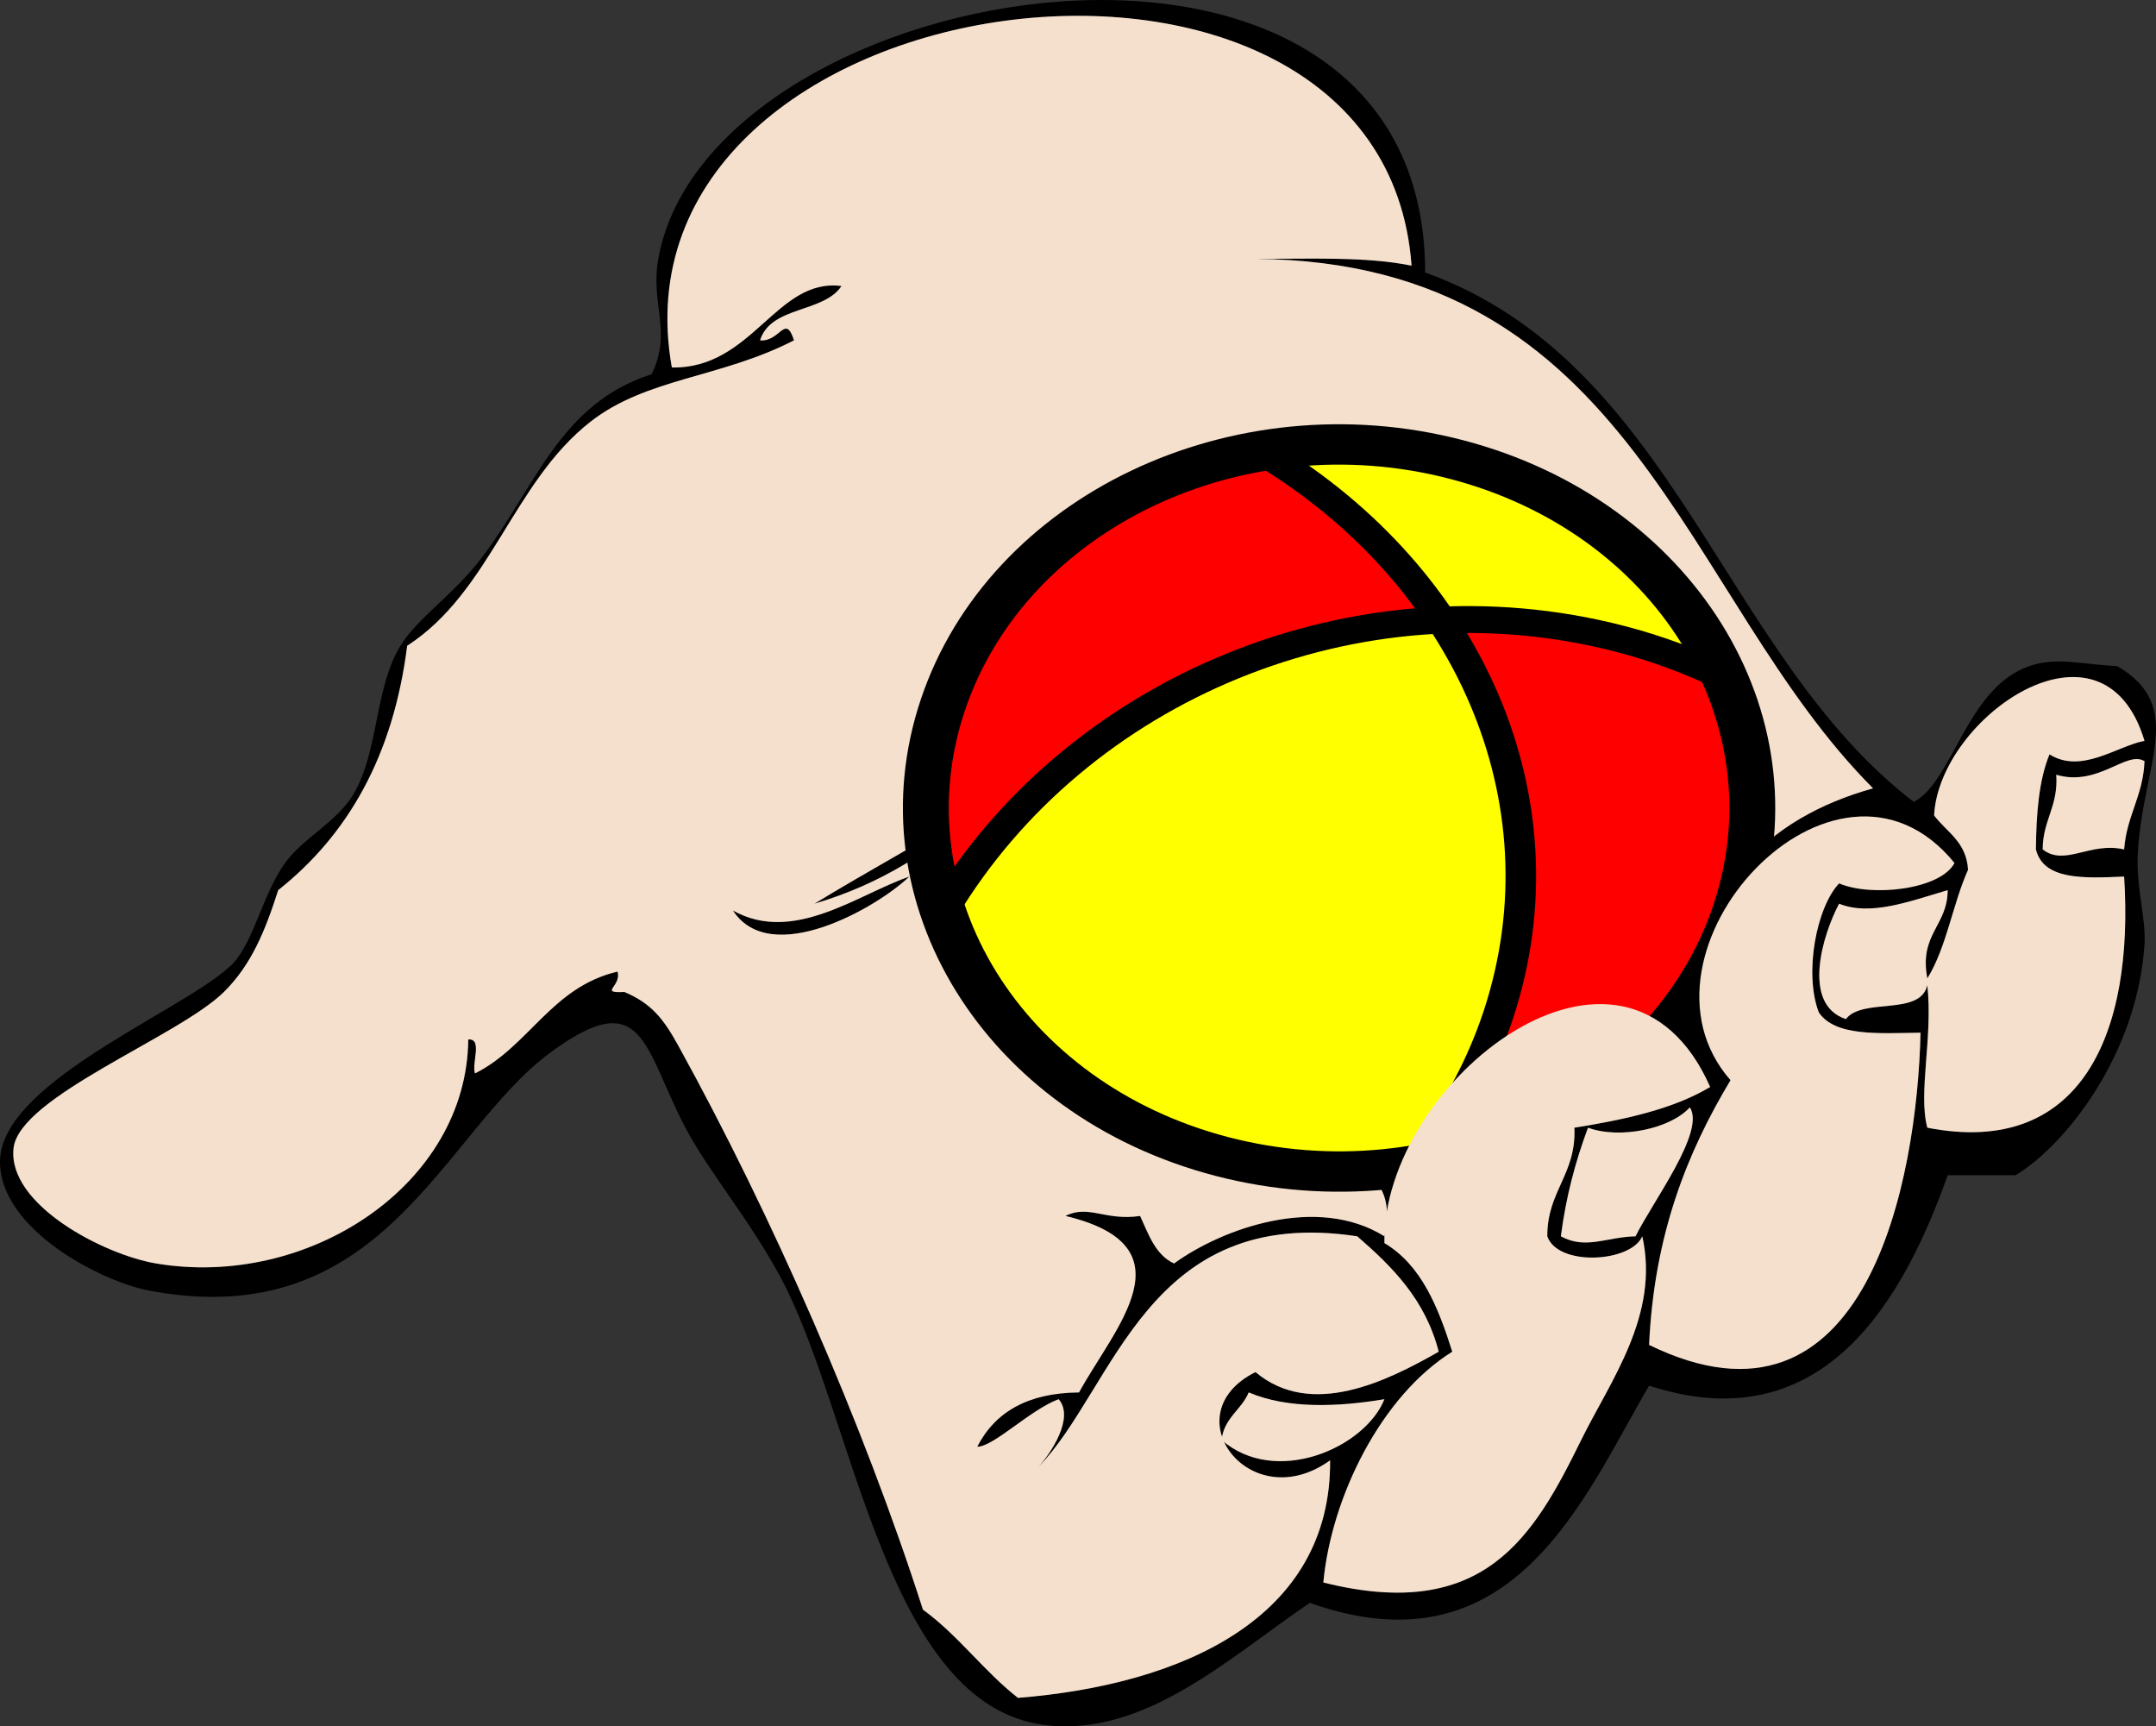
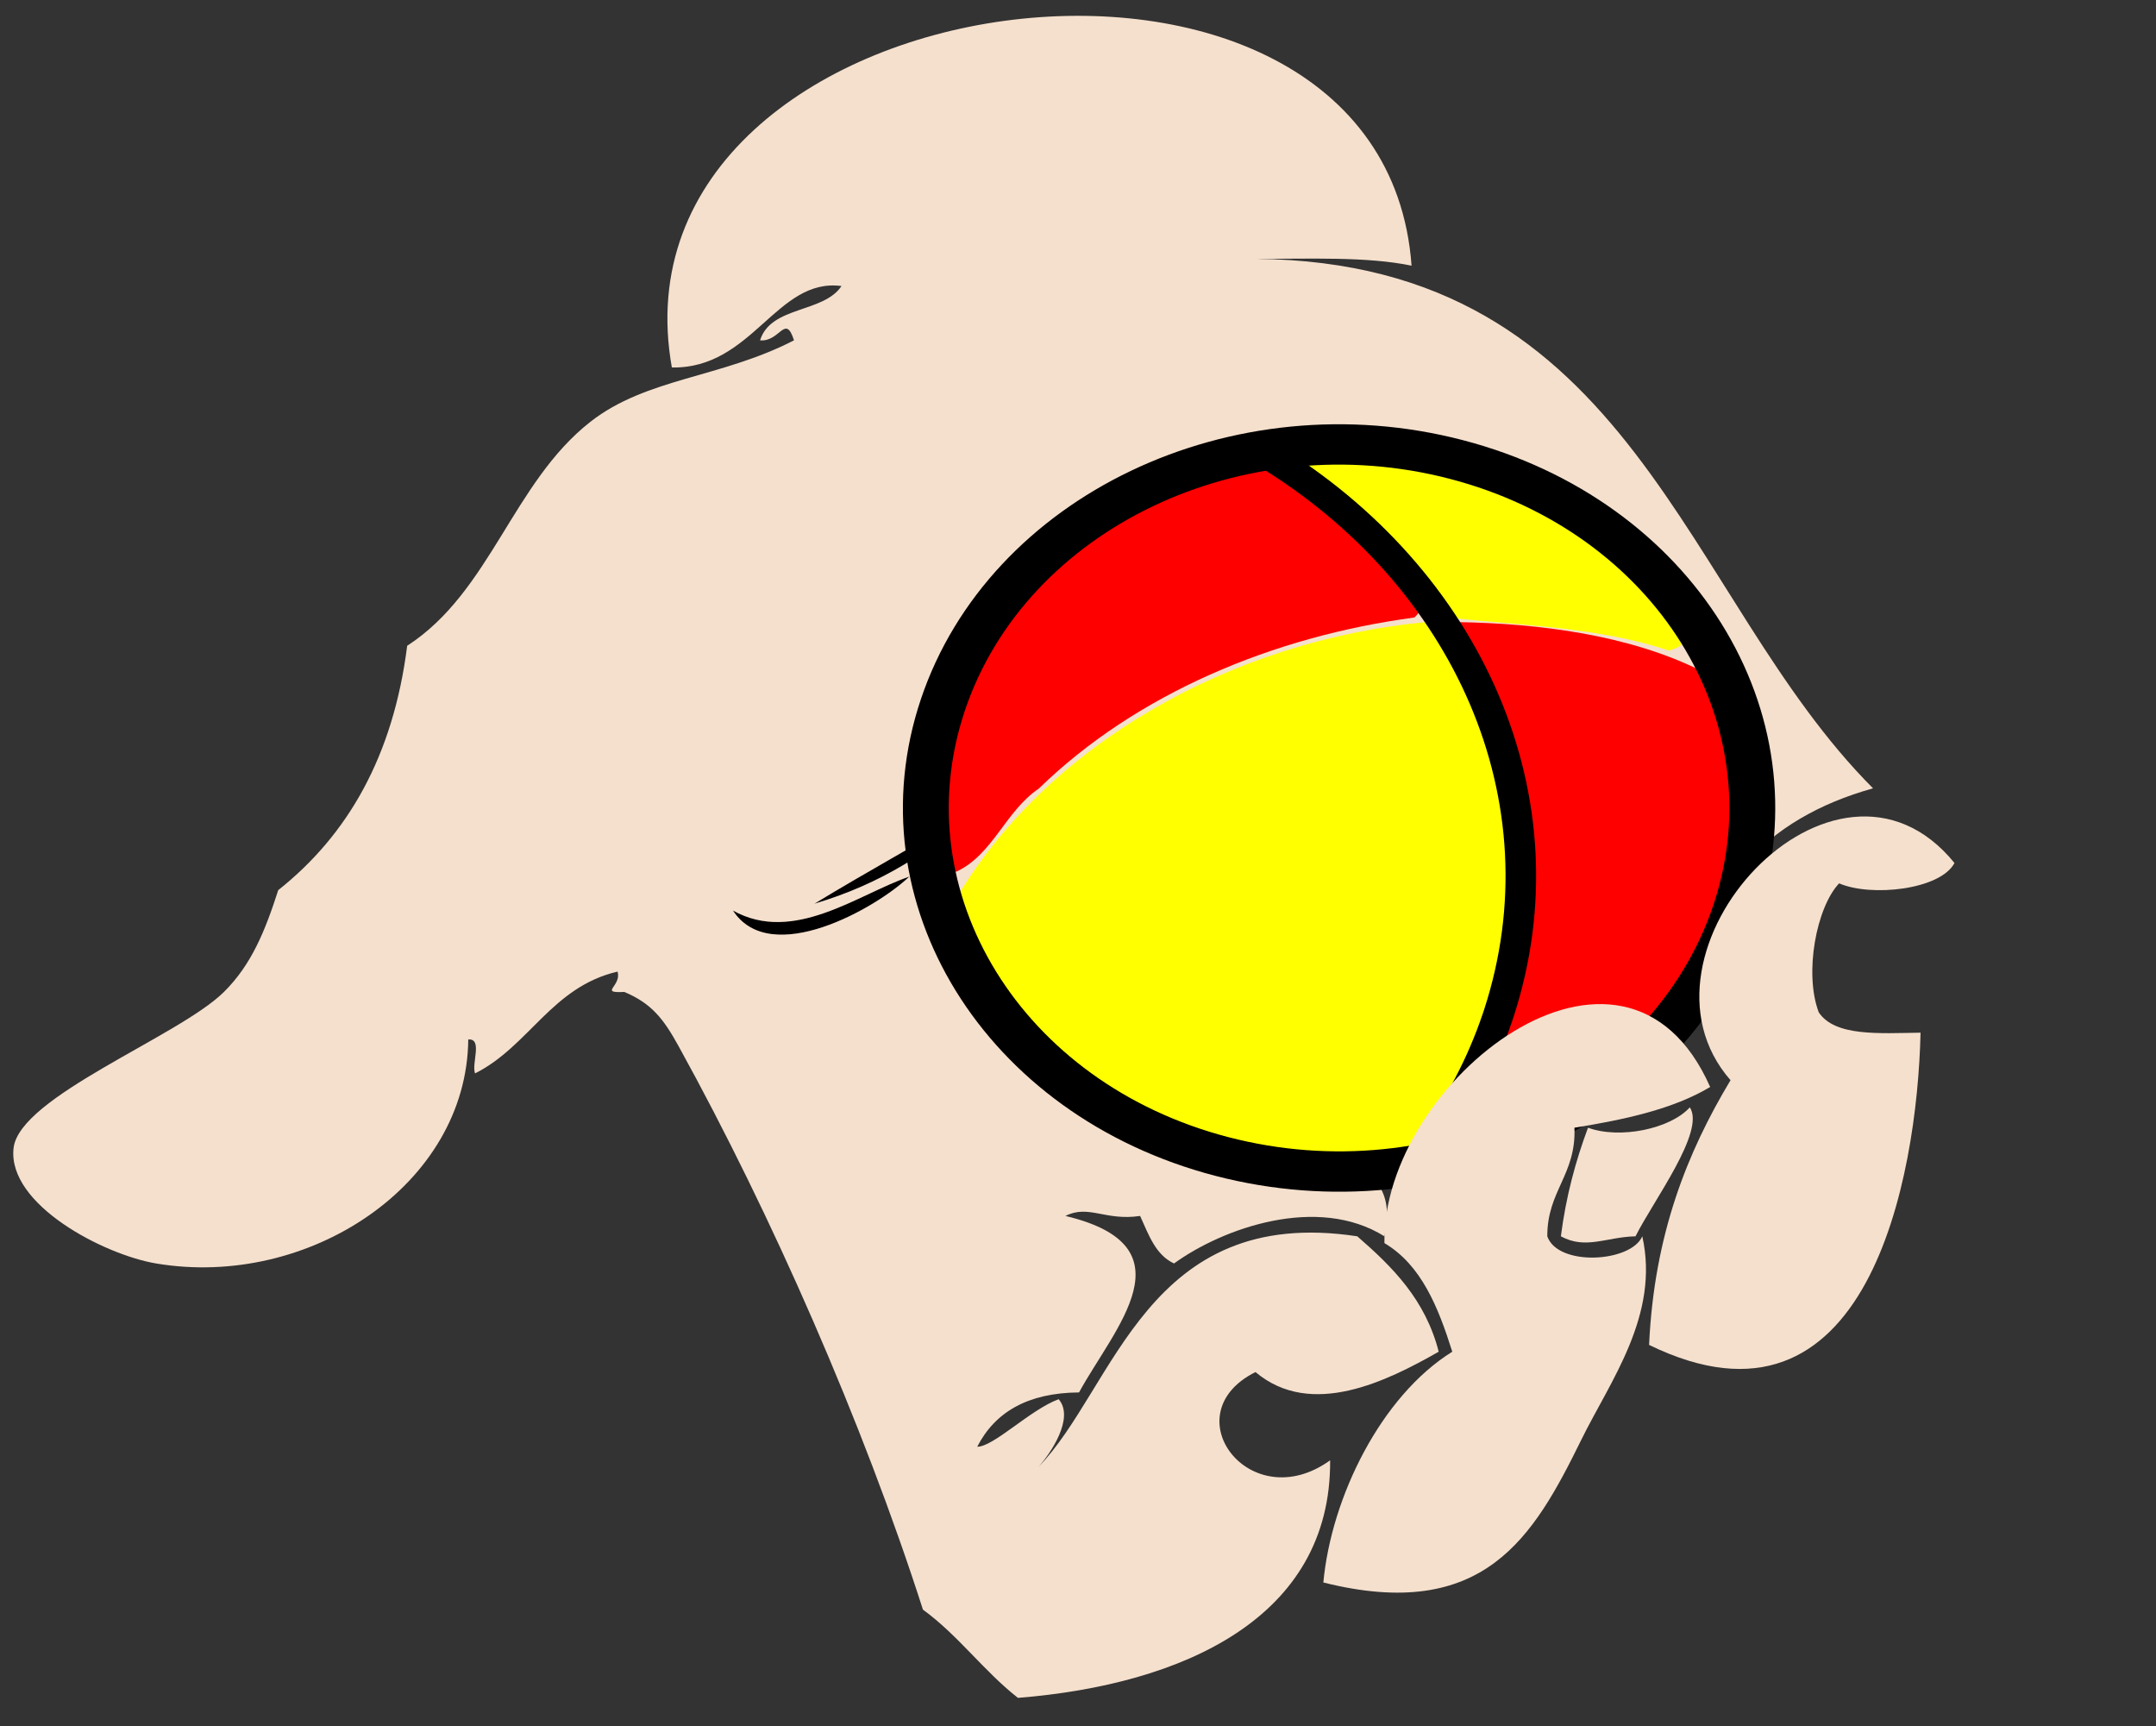
<svg xmlns="http://www.w3.org/2000/svg" xmlns:ns1="http://sodipodi.sourceforge.net/DTD/sodipodi-0.dtd" xmlns:ns2="http://www.inkscape.org/namespaces/inkscape" id="Layer_1" ns1:docname="johnny_automatic_hand_and_pills.svg" xml:space="preserve" overflow="visible" viewBox="0 0 317.695 254.327" version="1.1" enable-background="new 0 0 317.695 254.327" ns2:version="0.48.4 r9939">
  <rect x="0" y="0" width="317.695" height="254.327" fill="#333333" stroke="none" />
  <ns1:namedview id="namedview3141" bordercolor="#666666" ns2:pageshadow="2" guidetolerance="10" pagecolor="#ffffff" gridtolerance="10" ns2:window-maximized="1" ns2:zoom="1.8558785" objecttolerance="10" borderopacity="1" ns2:current-layer="Layer_1" ns2:cx="229.60854" ns2:cy="115.30964" ns2:window-y="27" ns2:window-x="0" ns2:window-width="1280" showgrid="false" ns2:pageopacity="0" ns2:window-height="741" />
  <path id="path3129" clip-rule="evenodd" d="m144 119.14c-6.497 6.17-14.221 11.113-24 14 7.88-4.79 16.07-9.26 24-14z" fill-rule="evenodd" />
-   <path id="path3123" clip-rule="evenodd" d="m210 40.143c36.762 13.238 43.709 56.292 72 78 5.777-2.977 7.732-16.783 17-20 4-1.389 7.428-0.303 13 0 10.343 6.078 3.548 14.573 3 28-0.195 4.777 1.244 9.318 1 13-1.073 16.164-11.542 29.482-19 34h-10c-6.322 17.735-17.99 39.472-44 31-9.621 16.428-19.951 42.651-50 32-11.928 8.096-24.301 19.789-39 18-23.636-2.876-28.142-45.829-39-66-4.59-8.526-10.595-15.543-14-22-6.166-11.693-6.056-21.342-20-11-15.843 11.751-24.442 41.505-59 35-7.082-1.333-22.01-9.016-22-19 0.012-12.379 30.214-23.41 35-30 2.743-3.777 3.854-9.537 7-14 2.464-3.496 7.59-6.041 10-10 3.83-6.293 3.166-15.789 7-22 2.591-4.197 7.75-7.416 12-13 7.9-10.38 11.488-22.684 25-27 3.112-6.239-0.192-10.285 1-17 7.48-42.113 112.96-59.686 113 2.003zm-25-2c7.992 0.008 16.368-0.368 23 1-4.239-58.268-119.31-42.928-109 15 11.893 0.22 15.396-13.262 25-12-2.661 4.006-10.421 2.912-12 8 2.932 0.275 3.714-4.006 5 0-10.791 5.566-21.709 5.517-30 12-11.457 8.959-14.714 25.053-27 33-2.056 16.277-8.773 27.893-19 36-1.963 6.111-3.977 11.015-8 15-6.627 6.565-30.136 15.4-31 23-0.945 8.312 13.286 15.702 21 17 22.465 3.781 45.802-11.62 46-33 2.168-0.168 0.453 3.547 1 5 7.986-4.014 11.273-12.727 21-15 0.637 2.182-2.834 3.182 1 3 4.051 1.707 5.79 3.996 8 8 13.697 24.815 27.148 55.435 36 83 5.212 3.787 8.952 9.048 14 13 24.377-1.958 46.174-11.825 46-35-11.795 8.502-23.371-6.81-11-13 8.224 6.919 19.414 1.321 27-3-1.973-7.693-6.827-12.506-12-17-31.046-4.711-35.648 22.351-47 34 1.762-1.948 5.387-7.222 3-10-4.166 1.523-9.605 7.031-12 7 2.6-5.066 7.393-7.94 15-8 5.207-9.529 16.791-21.521-2-26 3.405-1.733 5.865 0.769 11 0 1.258 2.742 2.26 5.739 5 7 7.192-5.211 21.129-10.163 31-4 1.646-7.313-2.324-9.01-5-12-7.381-0.714-12.069 1.264-17 3 3.906-6.133 19.471-6.98 23 0 5.18-15.962 22.953-35.627 43-24 2.234-18.1 12.107-28.56 28-33-28.14-28.196-35.12-77.543-91-77.997zm19 168c-6.947 1.149-14.26 1.432-20-1-1.076 2.591-3.615 3.718-4 7 7.96 6.93 21.12 1.19 24-6zm28-40c7.465-1.201 14.58-2.753 20-6-12.707-28.764-48.416-0.783-48 23 5.44 3.226 7.918 9.416 10 16-10.504 6.536-17.832 21.446-19 34 23.711 5.938 31.002-6.764 38-21 4.281-8.709 11.589-18.364 9-30-1.689 3.861-12.438 4.486-14 0-0.03-6.69 4.27-9.06 4-16zm17-3c-2.854 3.17-10.304 4.723-15 3-1.812 4.854-3.242 10.091-4 16 3.676 2.004 6.724 0.091 11 0 2.59-5.2 10.35-15.47 8-19zm22-33c4.736 2.042 14.921 0.941 17-3-17.612-21.628-49.502 13.16-33 32-6.377 10.623-11.256 22.744-12 39 32.147 15.67 39.508-24.472 40-46-6.082 0.082-12.597 0.597-15-3-2.19-5.79-0.34-15.47 3-19zm1 20c2.438-3.229 10.945-0.388 12-5 0.844 7.721-1.383 15.856 0 21 22.748 4.439 30.478-13.965 29-37-5.92 0.254-11.883 0.55-13-4 0.049-5.284 0.446-10.22 2-14 4.713 2.917 9.826-1.173 14-2-6.093-20.327-30.286-3.453-31 11 1.868 2.465 4.771 3.896 5 8-2.266 5.068-3.183 11.484-6 16-1.236-6.569 2.976-7.69 3-13-5.816 1.723-11.408 3.838-16 2-2.38 4.44-5.61 14.82 1 17zm44-38c-2.676-1.63-6.808 3.825-13 2 0.321 4.654-1.993 6.673-2 11 3.282 2.553 6.976-1.167 12 0 0.36-4.97 2.8-7.86 3-13z" fill-rule="evenodd" />
  <path id="path3133" clip-rule="evenodd" d="m134 129.14c-4.859 4.649-20.47 13.531-26 5 8.93 5.02 18.47-2.42 26-5z" fill-rule="evenodd" />
  <path id="path3131" style="fill-rule:evenodd;fill:#f5e0cd" d="m276 116.14c-15.893 4.44-25.766 14.9-28 33-20.047-11.627-37.82 8.038-43 24-3.529-6.98-19.094-6.133-23 0 4.931-1.736 9.619-3.714 17-3 2.676 2.99 6.646 4.687 5 12-9.871-6.163-23.808-1.211-31 4-2.74-1.261-3.742-4.258-5-7-5.135 0.769-7.595-1.733-11 0 18.791 4.479 7.207 16.471 2 26-7.607 0.06-12.4 2.934-15 8 2.395 0.031 7.834-5.477 12-7 2.387 2.778-1.238 8.052-3 10 11.352-11.649 15.954-38.711 47-34 5.173 4.494 10.027 9.307 12 17-7.586 4.321-18.776 9.919-27 3-12.371 6.19-0.795 21.502 11 13 0.174 23.175-21.623 33.042-46 35-5.048-3.952-8.788-9.213-14-13-8.852-27.565-22.303-58.185-36-83-2.21-4.004-3.949-6.293-8-8-3.834 0.182-0.363-0.818-1-3-9.727 2.273-13.014 10.986-21 15-0.547-1.453 1.168-5.168-1-5-0.198 21.38-23.535 36.781-46 33-7.714-1.298-21.945-8.688-21-17 0.864-7.6 24.373-16.435 31-23 4.023-3.985 6.037-8.889 8-15 10.227-8.107 16.944-19.723 19-36 12.286-7.947 15.543-24.041 27-33 8.291-6.483 19.209-6.434 30-12-1.286-4.006-2.068 0.275-5 0 1.579-5.088 9.339-3.994 12-8-9.604-1.262-13.107 12.22-25 12-10.31-57.928 104.76-73.268 109-15-6.632-1.368-15.008-0.992-23-1 55.879 0.454 62.865 49.801 91 78zm-156 17c9.779-2.887 17.503-7.83 24-14-7.929 4.738-16.123 9.211-24 14zm-12 1c5.53 8.531 21.141-0.351 26-5-7.526 2.576-17.068 10.02-26 5z" ns1:nodetypes="cccccccccccccccccccccccccsccccccccccccccccc" ns2:connector-curvature="0" clip-rule="evenodd" />
-   <path id="path3105" fill="#F5E0CD" clip-rule="evenodd" d="m271 133.14c4.592 1.838 10.184-0.277 16-2-0.024 5.31-4.236 6.431-3 13 2.817-4.516 3.734-10.932 6-16-0.229-4.104-3.132-5.535-5-8 0.714-14.453 24.907-31.327 31-11-4.174 0.827-9.287 4.917-14 2-1.554 3.78-1.951 8.716-2 14 1.117 4.55 7.08 4.254 13 4 1.478 23.035-6.252 41.439-29 37-1.383-5.144 0.844-13.279 0-21-1.055 4.612-9.562 1.771-12 5-6.61-2.18-3.38-12.56-1-17z" fill-rule="evenodd" />
-   <path id="path3109" fill="#F5E0CD" clip-rule="evenodd" d="m313 125.14c-5.024-1.167-8.718 2.553-12 0 0.007-4.327 2.321-6.346 2-11 6.192 1.825 10.324-3.63 13-2-0.2 5.14-2.64 8.03-3 13z" fill-rule="evenodd" />
  <g id="g6855" transform="matrix(1.121 .097 -.11 .986 134.36 51.559)">
    <path id="path6839" d="m46.531 12.062c-21.992 6.898-38.798 29.489-36.5 52.844 0.678 3.676-1.173 10.156 3.312 11.75 4.551-2.987 5.519-9.592 9.562-13.375 11.295-15.261 28.265-25.512 46.407-30.125 3.105-3.837-3.719-6.881-5.602-9.78-5.149-4.041-10.366-10.521-17.179-11.314z" style="fill-rule:evenodd;enable-background:accumulate;fill:#ff0000" ns2:connector-curvature="0" />
    <path id="path6841" d="m75.062 33.281c-0.855 4.138 3.919 7.404 5 11.531 9.431 19.125 9.314 42.033 1.719 61.844-1.181 4.873 4.806 3.321 6.852 1.132 16.748-9.744 27.978-29.054 25.748-48.696-0.23-7.465-1.24-16.248-6.82-21.656-9.973-4.476-21.926-4.992-32.498-4.157z" style="fill-rule:evenodd;enable-background:accumulate;fill:#ff0000" ns2:connector-curvature="0" />
    <path id="path6843" d="m71.188 33.625c-25.476 5.182-48.269 23.395-57.694 47.624 7.676 22.401 32.895 36.991 56.287 33.091 4.974 0.04 9.705-2.48 10.907-7.59 10.652-23.1 7.074-51.55-7.313-72.281-0.748-0.211-1.27-1.276-2.187-0.844z" style="fill-rule:evenodd;enable-background:accumulate;fill:#ffff00" ns2:connector-curvature="0" />
    <path id="path6845" d="m60.656 9.5c-3.665-0.627-11.816 2.2-5.725 5.707 7.243 4.801 12.739 11.835 18.913 17.543 9.732 0.228 19.628-0.518 29.066 2.031 4.89-1.788-0.53-6.851-2.63-8.781-10.261-10.769-24.812-16.656-39.624-16.5z" style="fill-rule:evenodd;enable-background:accumulate;fill:#ffff00" ns2:connector-curvature="0" />
-     <path id="path5347" d="m96.485 33.695c-35.426-6.804-70.209 14.417-84.264 48.916 6.674 16.362 21.225 29.159 39.86 32.729 29.29 5.63 57.649-13.59 63.279-42.882l0.081-0.422c2.216-12.049 0.217-23.877-4.908-34.039-4.448-1.873-9.143-3.36-14.046-4.301z" style="fill-opacity:0;stroke:#000000;stroke-linecap:round;stroke-width:4" ns2:connector-curvature="0" />
    <path id="path5356" ns1:rx="25" ns1:ry="25" style="fill-opacity:0;stroke:#000000;stroke-linecap:round;stroke-width:2.776" ns1:type="arc" d="m55.091 30.091c0 13.807-11.193 25-25 25s-25-11.193-25-25 11.193-25 25-25c13.73 0 24.891 11.073 24.999 24.802" ns1:open="true" transform="matrix(2.123 .408 -.408 2.123 10.671 -13.851)" ns1:cy="30.09091" ns1:cx="30.09091" ns1:end="6.2752803" ns1:start="0" />
    <path id="path5359" d="m72.467 9.201c-8.496-1.632-16.899-1.102-24.704 1.088l-0.122 0.633c27.996 15.485 44.404 47.133 38.408 79.766l-0.108 0.562c-1.358 7.072-3.726 13.707-6.869 19.822 0.985 0.336 1.859 0.885 2.526 1.651 16.858-6.475 30.101-21.22 33.755-40.246l0.081-0.422c5.37-29.186-13.82-57.258-42.963-62.855z" style="fill-opacity:0;stroke:#000000;stroke-linecap:round;stroke-width:4" ns2:connector-curvature="0" />
  </g>
  <path id="path3117" fill="#F5E0CD" clip-rule="evenodd" d="m228 182.14c1.562 4.486 12.311 3.861 14 0 2.589 11.636-4.719 21.291-9 30-6.998 14.236-14.289 26.938-38 21 1.168-12.554 8.496-27.464 19-34-2.082-6.584-4.56-12.774-10-16-0.416-23.783 35.293-51.764 48-23-5.42 3.247-12.535 4.799-20 6 0.27 6.94-4.03 9.31-4 16z" fill-rule="evenodd" />
  <path id="path3111" fill="#F5E0CD" clip-rule="evenodd" d="m268 149.14c2.403 3.597 8.918 3.082 15 3-0.492 21.528-7.853 61.67-40 46 0.744-16.256 5.623-28.377 12-39-16.502-18.84 15.388-53.628 33-32-2.079 3.941-12.264 5.042-17 3-3.34 3.53-5.19 13.21-3 19z" fill-rule="evenodd" />
  <path id="path3119" fill="#F5E0CD" clip-rule="evenodd" d="m241 182.14c-4.276 0.091-7.324 2.004-11 0 0.758-5.909 2.188-11.146 4-16 4.696 1.723 12.146 0.17 15-3 2.35 3.53-5.41 13.8-8 19z" fill-rule="evenodd" />
-   <path id="path3121" fill="#F5E0CD" clip-rule="evenodd" d="m180 212.14c0.385-3.282 2.924-4.409 4-7 5.74 2.432 13.053 2.149 20 1-2.88 7.19-16.04 12.93-24 6z" fill-rule="evenodd" />
</svg>